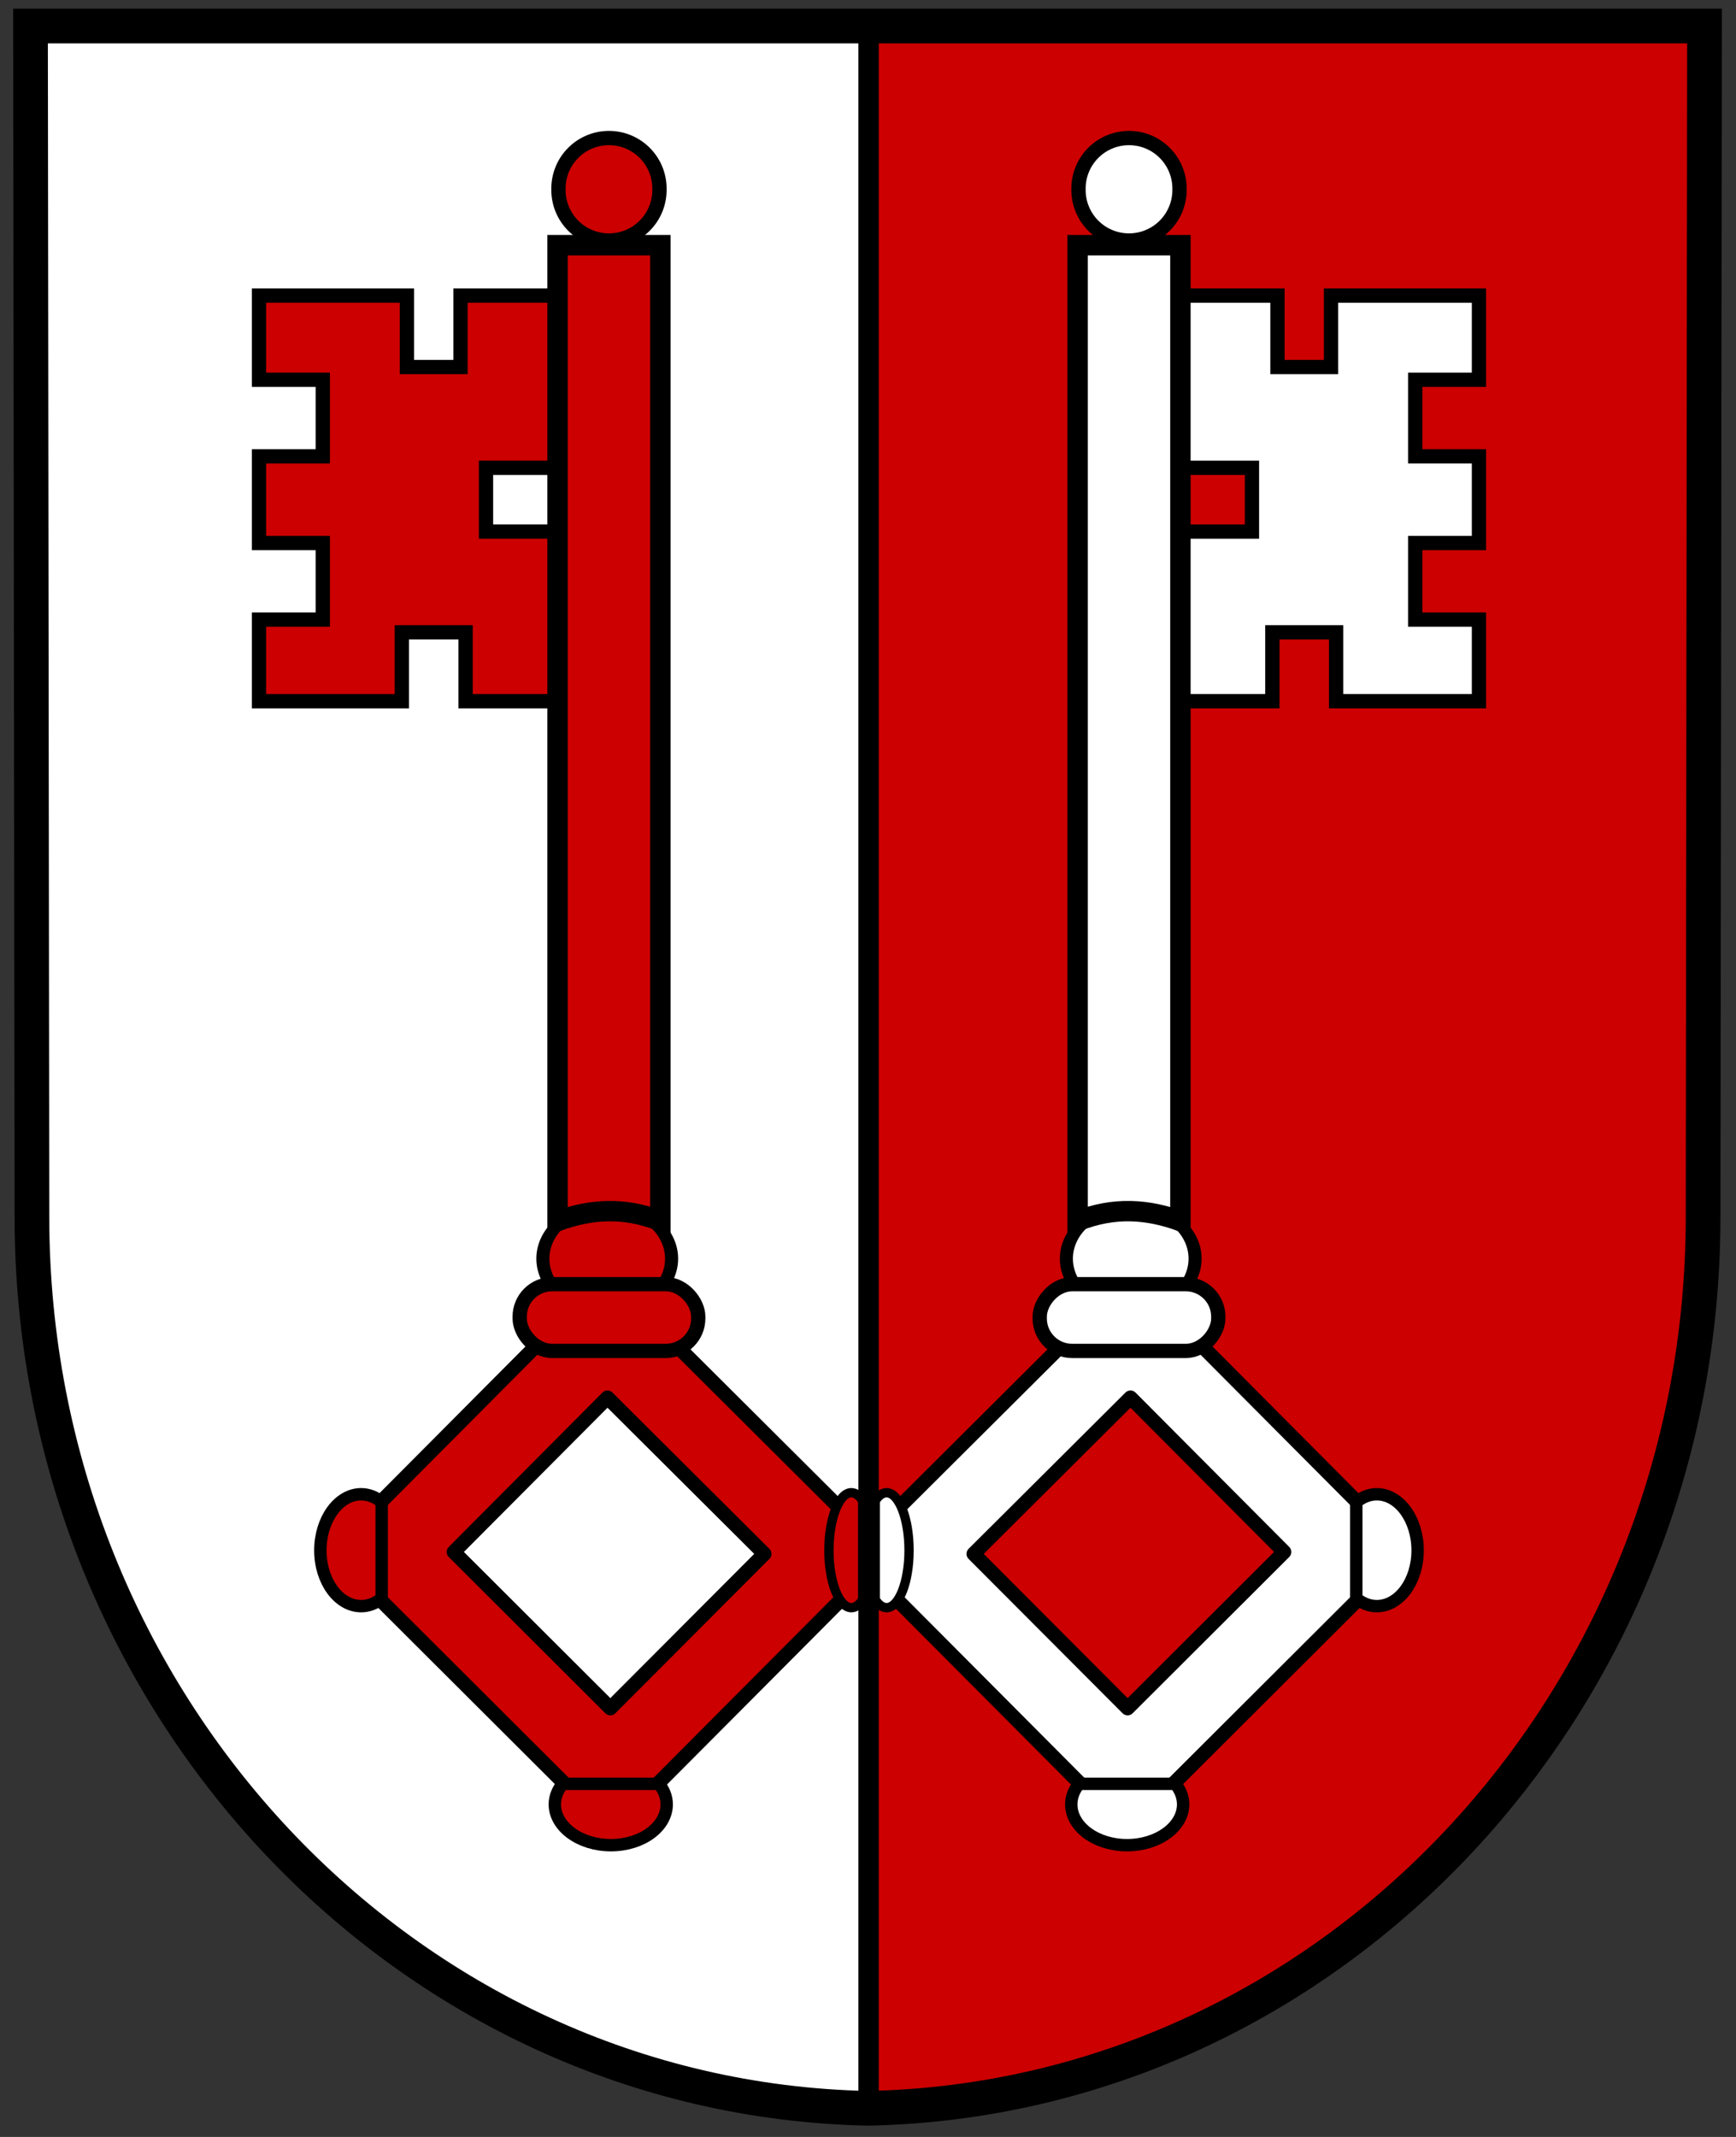
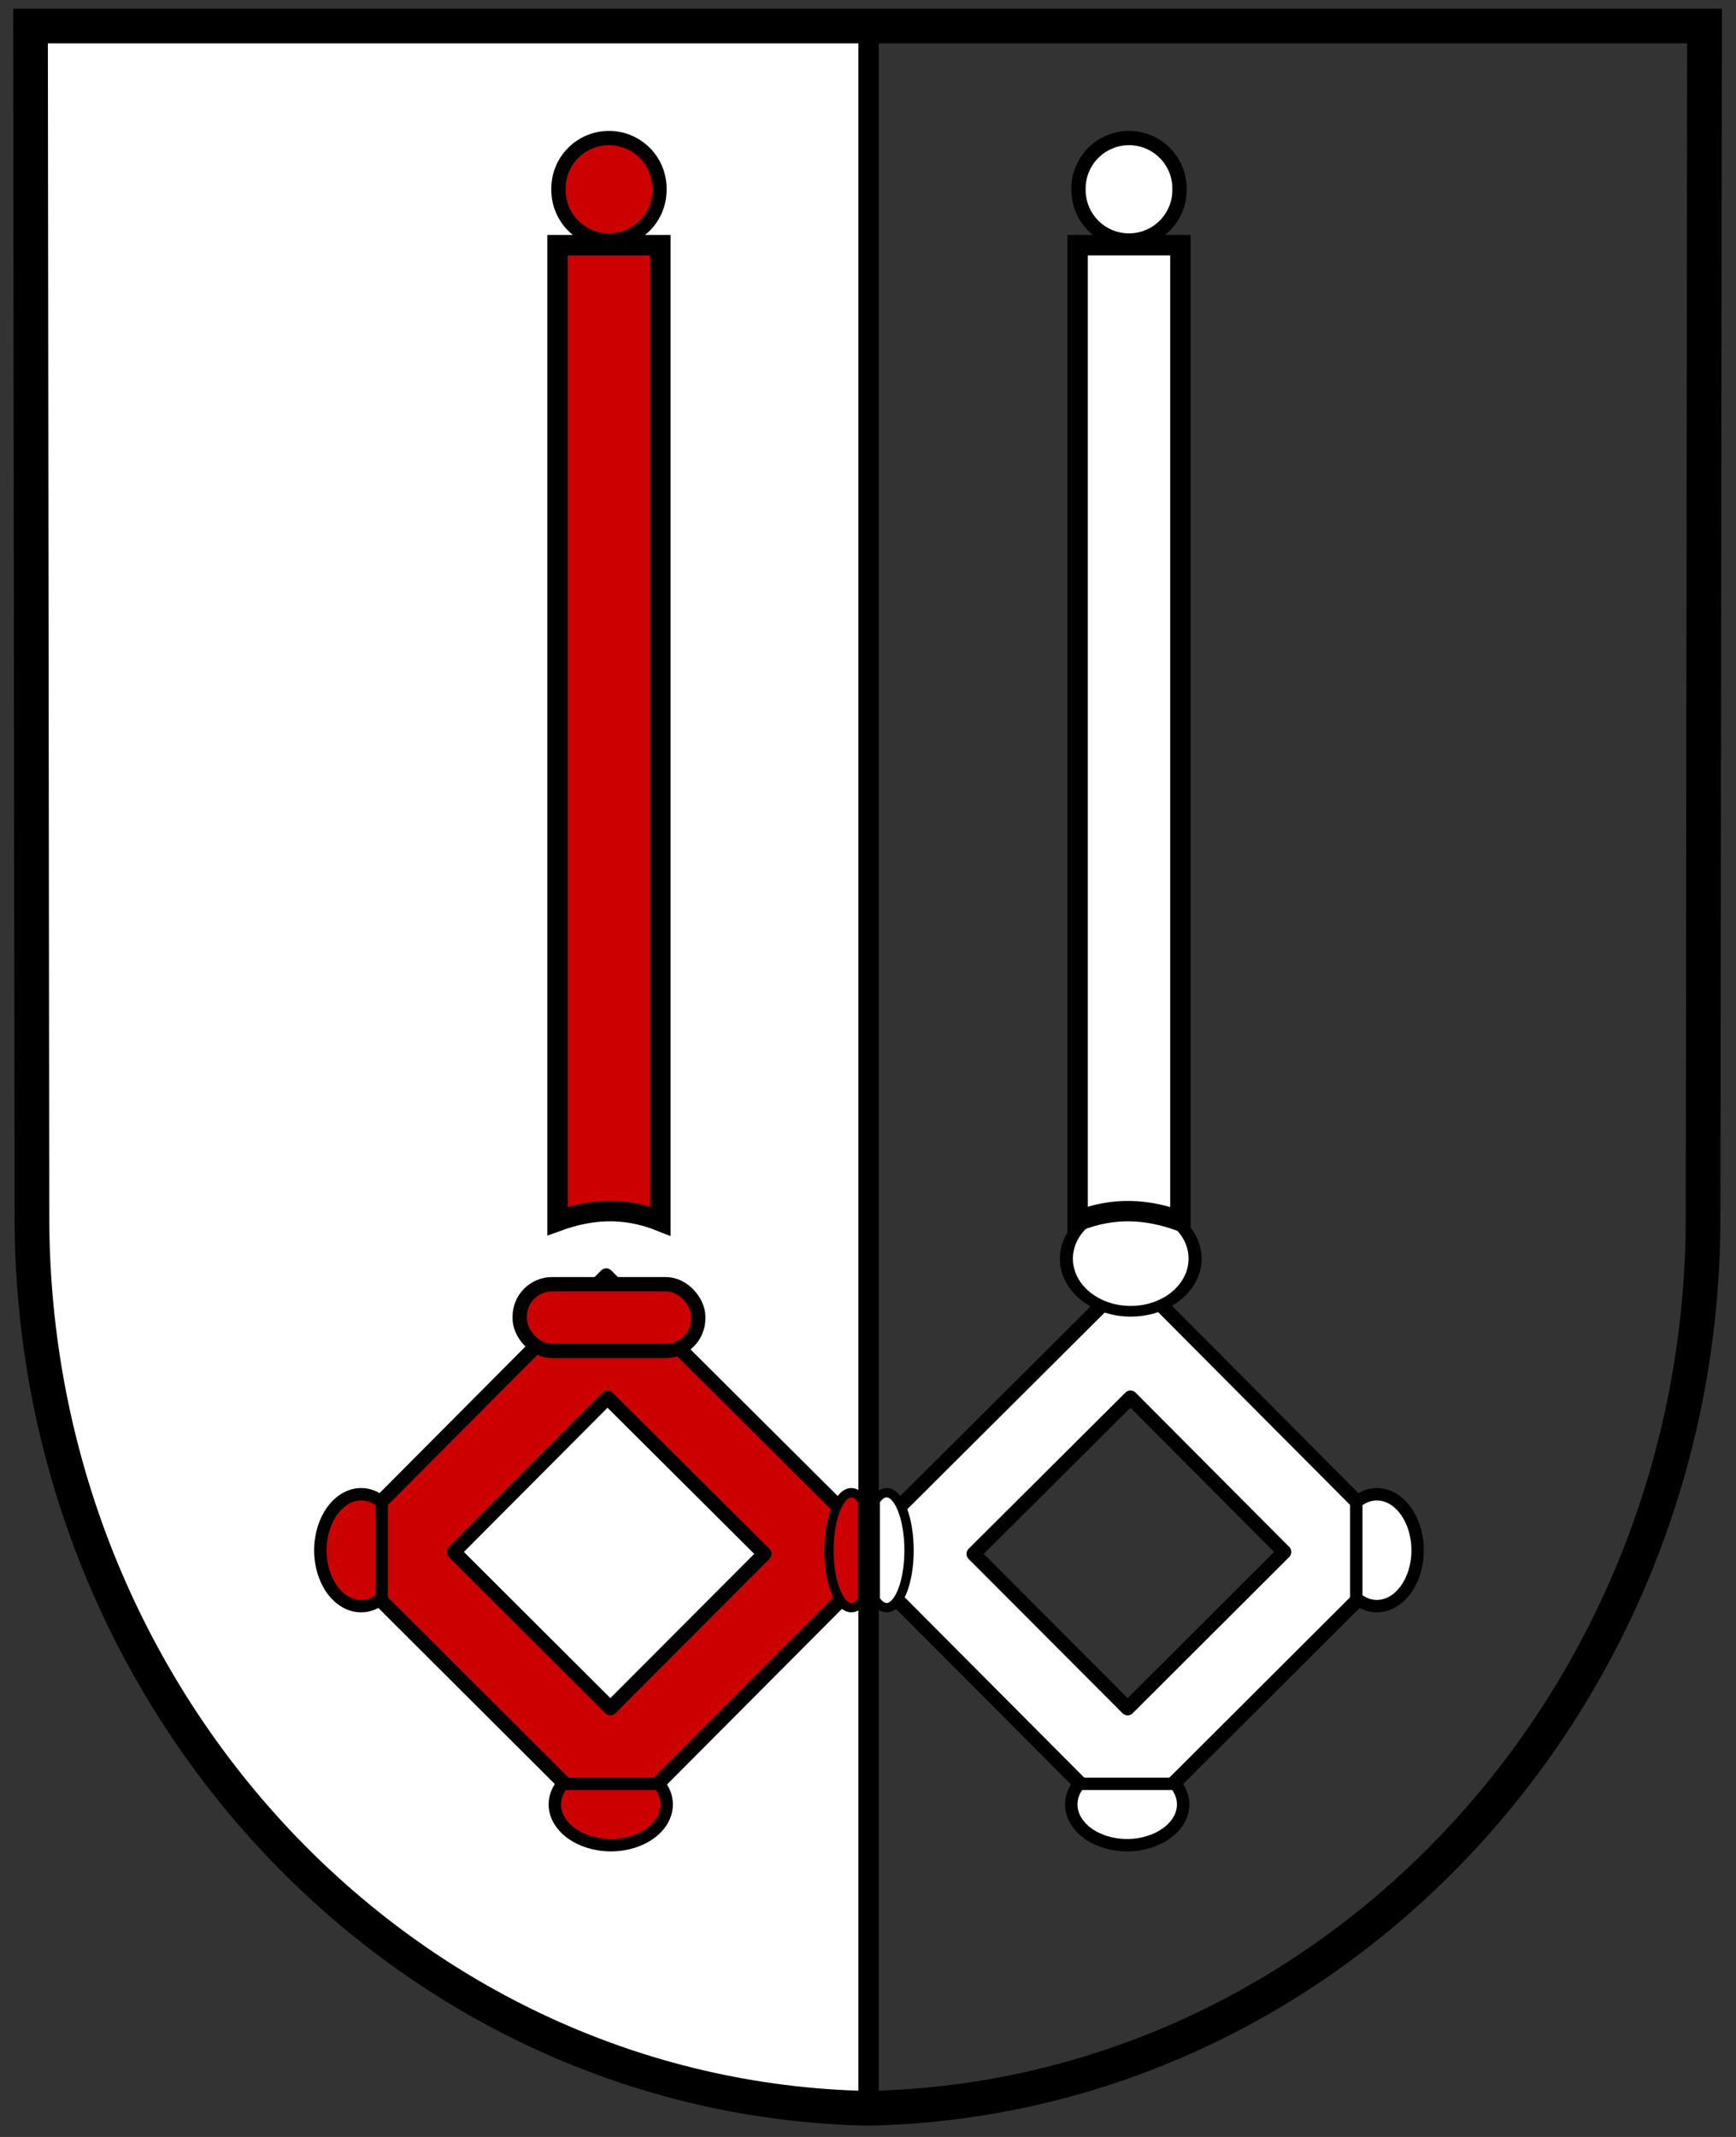
<svg xmlns="http://www.w3.org/2000/svg" version="1.0" width="100%" height="100%" viewBox="0 0 195 240" id="svg2">
  <rect x="0" y="0" width="195" height="240" fill="#333333" stroke="none" />
  <defs id="defs4" />
  <g transform="matrix(1.146,0,0,1.146,-121.319,-462.446)" id="g3360">
-     <path d="M 108.853,406.084 L 108.992,522.768 C 108.992,570.423 145.493,609.207 190.807,610.145 L 190.807,610.149 C 190.836,610.149 190.865,610.146 190.894,610.145 C 190.922,610.146 190.951,610.149 190.98,610.149 L 190.98,610.145 C 236.294,609.207 272.795,570.423 272.795,522.768 L 272.934,406.084 L 108.853,406.084 z" id="path2409" style="fill:#cc0000;fill-opacity:1;fill-rule:nonzero;stroke:none;stroke-width:3;stroke-linecap:round;stroke-linejoin:round;stroke-miterlimit:4;stroke-dasharray:none;stroke-dashoffset:4.3;stroke-opacity:1" />
    <g transform="matrix(-1,0,0,1,382.076,0)" id="g3320" style="fill:#ffffff;fill-opacity:1">
      <path d="M 165.281,528.531 L 138.375,555.562 L 165.781,582.906 L 189.5,559.094 L 189.5,552.656 L 165.281,528.531 z M 165.406,540.5 L 180.781,555.812 L 165.688,570.938 L 150.344,555.625 L 165.406,540.5 z" id="path3322" style="fill:#ffffff;fill-opacity:1;fill-rule:nonzero;stroke:#000000;stroke-width:1.4;stroke-linecap:round;stroke-linejoin:round;stroke-miterlimit:4;stroke-dasharray:none;stroke-dashoffset:4.3;stroke-opacity:1" />
-       <path d="M 131.25,432.5 L 131.25,440.75 L 137.5,440.75 L 137.5,448.25 L 131.25,448.25 L 131.25,456.75 L 137.5,456.75 L 137.5,464.25 L 131.25,464.25 L 131.25,472.25 L 145.25,472.25 L 145.25,465.5 L 151.5,465.5 L 151.5,472.25 L 160.5,472.25 L 160.5,455.625 L 153.5,455.625 L 153.5,449.375 L 160.5,449.375 L 160.5,432.5 L 151,432.5 L 151,439.5 L 145.75,439.5 L 145.75,432.5 L 131.25,432.5 z" id="path3324" style="fill:#ffffff;fill-opacity:1;fill-rule:nonzero;stroke:#000000;stroke-width:1.4;stroke-linecap:round;stroke-linejoin:miter;stroke-miterlimit:4;stroke-dasharray:none;stroke-dashoffset:4.3;stroke-opacity:1" />
      <path d="M 172.711,534.687 C 172.711,538.492 169.622,541.581 165.817,541.581 C 162.011,541.581 158.922,538.492 158.922,534.687 C 158.922,530.881 162.011,527.792 165.817,527.792 C 169.622,527.792 172.711,530.881 172.711,534.687 z" transform="matrix(0.915,0,0,0.748,13.66,126.935)" id="path3326" style="fill:#ffffff;fill-opacity:1;fill-rule:nonzero;stroke:#000000;stroke-width:1.4;stroke-linecap:round;stroke-linejoin:round;stroke-miterlimit:4;stroke-dashoffset:4.3;stroke-opacity:1" />
      <path d="M 160.513,427.56 L 170.589,427.56 L 170.589,523.196 C 166.969,521.755 163.664,522.052 160.513,523.196 L 160.513,427.56 z" id="path3328" style="fill:#ffffff;fill-opacity:1;fill-rule:nonzero;stroke:#000000;stroke-width:2;stroke-linecap:round;stroke-linejoin:miter;stroke-miterlimit:4;stroke-dashoffset:4.3;stroke-opacity:1" />
      <path d="M 170.766,422.964 A 4.95,4.95 0 1 1 160.867,422.964 A 4.95,4.95 0 1 1 170.766,422.964 z" transform="translate(-0.265,-0.884)" id="path3330" style="fill:#ffffff;fill-opacity:1;fill-rule:nonzero;stroke:#000000;stroke-width:1.4;stroke-linecap:round;stroke-linejoin:round;stroke-miterlimit:4;stroke-dasharray:none;stroke-dashoffset:4.3;stroke-opacity:1" />
-       <rect width="17.501" height="6.541" ry="3.182" x="156.801" y="529.383" id="rect3332" style="fill:#ffffff;fill-opacity:1;fill-rule:nonzero;stroke:#000000;stroke-width:1.4;stroke-linecap:round;stroke-linejoin:round;stroke-miterlimit:4;stroke-dasharray:none;stroke-dashoffset:4.3;stroke-opacity:1" />
      <path d="M 141.262,549.969 C 139.06,549.969 137.262,552.441 137.262,555.468 C 137.262,558.495 139.06,560.935 141.262,560.936 C 142,560.936 142.681,560.653 143.274,560.173 L 143.274,550.732 C 142.682,550.253 141.999,549.969 141.262,549.969 z" id="path3334" style="fill:#ffffff;fill-opacity:1;fill-rule:nonzero;stroke:#000000;stroke-width:1.215;stroke-linecap:round;stroke-linejoin:round;stroke-miterlimit:4;stroke-dasharray:none;stroke-dashoffset:4.3;stroke-opacity:1" />
      <path d="M 160.245,580.361 C 160.245,582.564 162.717,584.362 165.744,584.362 C 168.771,584.362 171.211,582.564 171.211,580.361 C 171.211,579.623 170.929,578.943 170.449,578.35 L 161.008,578.35 C 160.529,578.942 160.245,579.625 160.245,580.361 z" id="path3336" style="fill:#ffffff;fill-opacity:1;fill-rule:nonzero;stroke:#000000;stroke-width:1.215;stroke-linecap:round;stroke-linejoin:round;stroke-miterlimit:4;stroke-dasharray:none;stroke-dashoffset:4.3;stroke-opacity:1" />
      <path d="M 189.312,549.818 C 188.101,549.818 187.111,552.358 187.111,555.469 C 187.111,558.579 188.101,561.086 189.312,561.086 C 189.719,561.086 190.093,560.796 190.42,560.302 L 190.42,550.602 C 190.094,550.11 189.718,549.818 189.312,549.818 z" id="path3338" style="fill:#ffffff;fill-opacity:1;fill-rule:nonzero;stroke:#000000;stroke-width:0.913;stroke-linecap:round;stroke-linejoin:miter;stroke-miterlimit:4;stroke-dasharray:none;stroke-dashoffset:4.3;stroke-opacity:1" />
    </g>
    <path d="M 108.844,406.094 L 109,522.781 C 109,570.436 145.498,609.218 190.812,610.156 C 190.841,610.156 190.878,610.157 190.906,610.156 C 190.935,610.157 190.94,610.156 190.969,610.156 C 190.979,610.156 190.99,610.156 191,610.156 L 191,406.094 L 108.844,406.094 z" id="rect3164" style="opacity:1;fill:#ffffff;fill-opacity:1;fill-rule:nonzero;stroke:#000000;stroke-width:2;stroke-linecap:round;stroke-linejoin:round;stroke-miterlimit:4;stroke-dasharray:none;stroke-dashoffset:4.3;stroke-opacity:1" />
    <g id="g3309">
      <path d="M 165.281,528.531 L 138.375,555.562 L 165.781,582.906 L 189.5,559.094 L 189.5,552.656 L 165.281,528.531 z M 165.406,540.5 L 180.781,555.812 L 165.688,570.938 L 150.344,555.625 L 165.406,540.5 z" id="path3223" style="fill:#cc0000;fill-opacity:1;fill-rule:nonzero;stroke:#000000;stroke-width:1.4;stroke-linecap:round;stroke-linejoin:round;stroke-miterlimit:4;stroke-dasharray:none;stroke-dashoffset:4.3;stroke-opacity:1" />
-       <path d="M 131.25,432.5 L 131.25,440.75 L 137.5,440.75 L 137.5,448.25 L 131.25,448.25 L 131.25,456.75 L 137.5,456.75 L 137.5,464.25 L 131.25,464.25 L 131.25,472.25 L 145.25,472.25 L 145.25,465.5 L 151.5,465.5 L 151.5,472.25 L 160.5,472.25 L 160.5,455.625 L 153.5,455.625 L 153.5,449.375 L 160.5,449.375 L 160.5,432.5 L 151,432.5 L 151,439.5 L 145.75,439.5 L 145.75,432.5 L 131.25,432.5 z" id="path3225" style="fill:#cc0000;fill-opacity:1;fill-rule:nonzero;stroke:#000000;stroke-width:1.4;stroke-linecap:round;stroke-linejoin:miter;stroke-miterlimit:4;stroke-dasharray:none;stroke-dashoffset:4.3;stroke-opacity:1" />
-       <path d="M 172.711,534.687 C 172.711,538.492 169.622,541.581 165.817,541.581 C 162.011,541.581 158.922,538.492 158.922,534.687 C 158.922,530.881 162.011,527.792 165.817,527.792 C 169.622,527.792 172.711,530.881 172.711,534.687 z" transform="matrix(0.915,0,0,0.748,13.66,126.935)" id="path3229" style="fill:#cc0000;fill-opacity:1;fill-rule:nonzero;stroke:#000000;stroke-width:1.4;stroke-linecap:round;stroke-linejoin:round;stroke-miterlimit:4;stroke-dashoffset:4.3;stroke-opacity:1" />
      <path d="M 160.513,427.56 L 170.589,427.56 L 170.589,523.196 C 166.969,521.755 163.664,522.052 160.513,523.196 L 160.513,427.56 z" id="rect3227" style="fill:#cc0000;fill-opacity:1;fill-rule:nonzero;stroke:#000000;stroke-width:2;stroke-linecap:round;stroke-linejoin:miter;stroke-miterlimit:4;stroke-dashoffset:4.3;stroke-opacity:1" />
      <path d="M 170.766,422.964 A 4.95,4.95 0 1 1 160.867,422.964 A 4.95,4.95 0 1 1 170.766,422.964 z" transform="translate(-0.265,-0.884)" id="path3231" style="fill:#cc0000;fill-opacity:1;fill-rule:nonzero;stroke:#000000;stroke-width:1.4;stroke-linecap:round;stroke-linejoin:round;stroke-miterlimit:4;stroke-dasharray:none;stroke-dashoffset:4.3;stroke-opacity:1" />
      <rect width="17.501" height="6.541" ry="3.182" x="156.801" y="529.383" id="rect3233" style="fill:#cc0000;fill-opacity:1;fill-rule:nonzero;stroke:#000000;stroke-width:1.4;stroke-linecap:round;stroke-linejoin:round;stroke-miterlimit:4;stroke-dasharray:none;stroke-dashoffset:4.3;stroke-opacity:1" />
      <path d="M 141.262,549.969 C 139.06,549.969 137.262,552.441 137.262,555.468 C 137.262,558.495 139.06,560.935 141.262,560.936 C 142,560.936 142.681,560.653 143.274,560.173 L 143.274,550.732 C 142.682,550.253 141.999,549.969 141.262,549.969 z" id="path3235" style="fill:#cc0000;fill-opacity:1;fill-rule:nonzero;stroke:#000000;stroke-width:1.215;stroke-linecap:round;stroke-linejoin:round;stroke-miterlimit:4;stroke-dasharray:none;stroke-dashoffset:4.3;stroke-opacity:1" />
      <path d="M 160.245,580.361 C 160.245,582.564 162.717,584.362 165.744,584.362 C 168.771,584.362 171.211,582.564 171.211,580.361 C 171.211,579.623 170.929,578.943 170.449,578.35 L 161.008,578.35 C 160.529,578.942 160.245,579.625 160.245,580.361 z" id="path3237" style="fill:#cc0000;fill-opacity:1;fill-rule:nonzero;stroke:#000000;stroke-width:1.215;stroke-linecap:round;stroke-linejoin:round;stroke-miterlimit:4;stroke-dasharray:none;stroke-dashoffset:4.3;stroke-opacity:1" />
      <path d="M 189.312,549.818 C 188.101,549.818 187.111,552.358 187.111,555.469 C 187.111,558.579 188.101,561.086 189.312,561.086 C 189.719,561.086 190.093,560.796 190.42,560.302 L 190.42,550.602 C 190.094,550.11 189.718,549.818 189.312,549.818 z" id="path3239" style="fill:#cc0000;fill-opacity:1;fill-rule:nonzero;stroke:#000000;stroke-width:0.913;stroke-linecap:round;stroke-linejoin:miter;stroke-miterlimit:4;stroke-dasharray:none;stroke-dashoffset:4.3;stroke-opacity:1" />
    </g>
    <path d="M 190.953,610.149 C 236.268,609.211 272.795,570.423 272.795,522.768 L 272.934,406.084 L 108.853,406.084 L 108.992,522.768 C 108.992,570.423 145.639,609.211 190.953,610.149 z" id="path3357" style="fill:none;fill-opacity:1;fill-rule:nonzero;stroke:#000000;stroke-width:3.4;stroke-linecap:round;stroke-linejoin:miter;stroke-miterlimit:4;stroke-dasharray:none;stroke-dashoffset:4.3;stroke-opacity:1" />
  </g>
</svg>